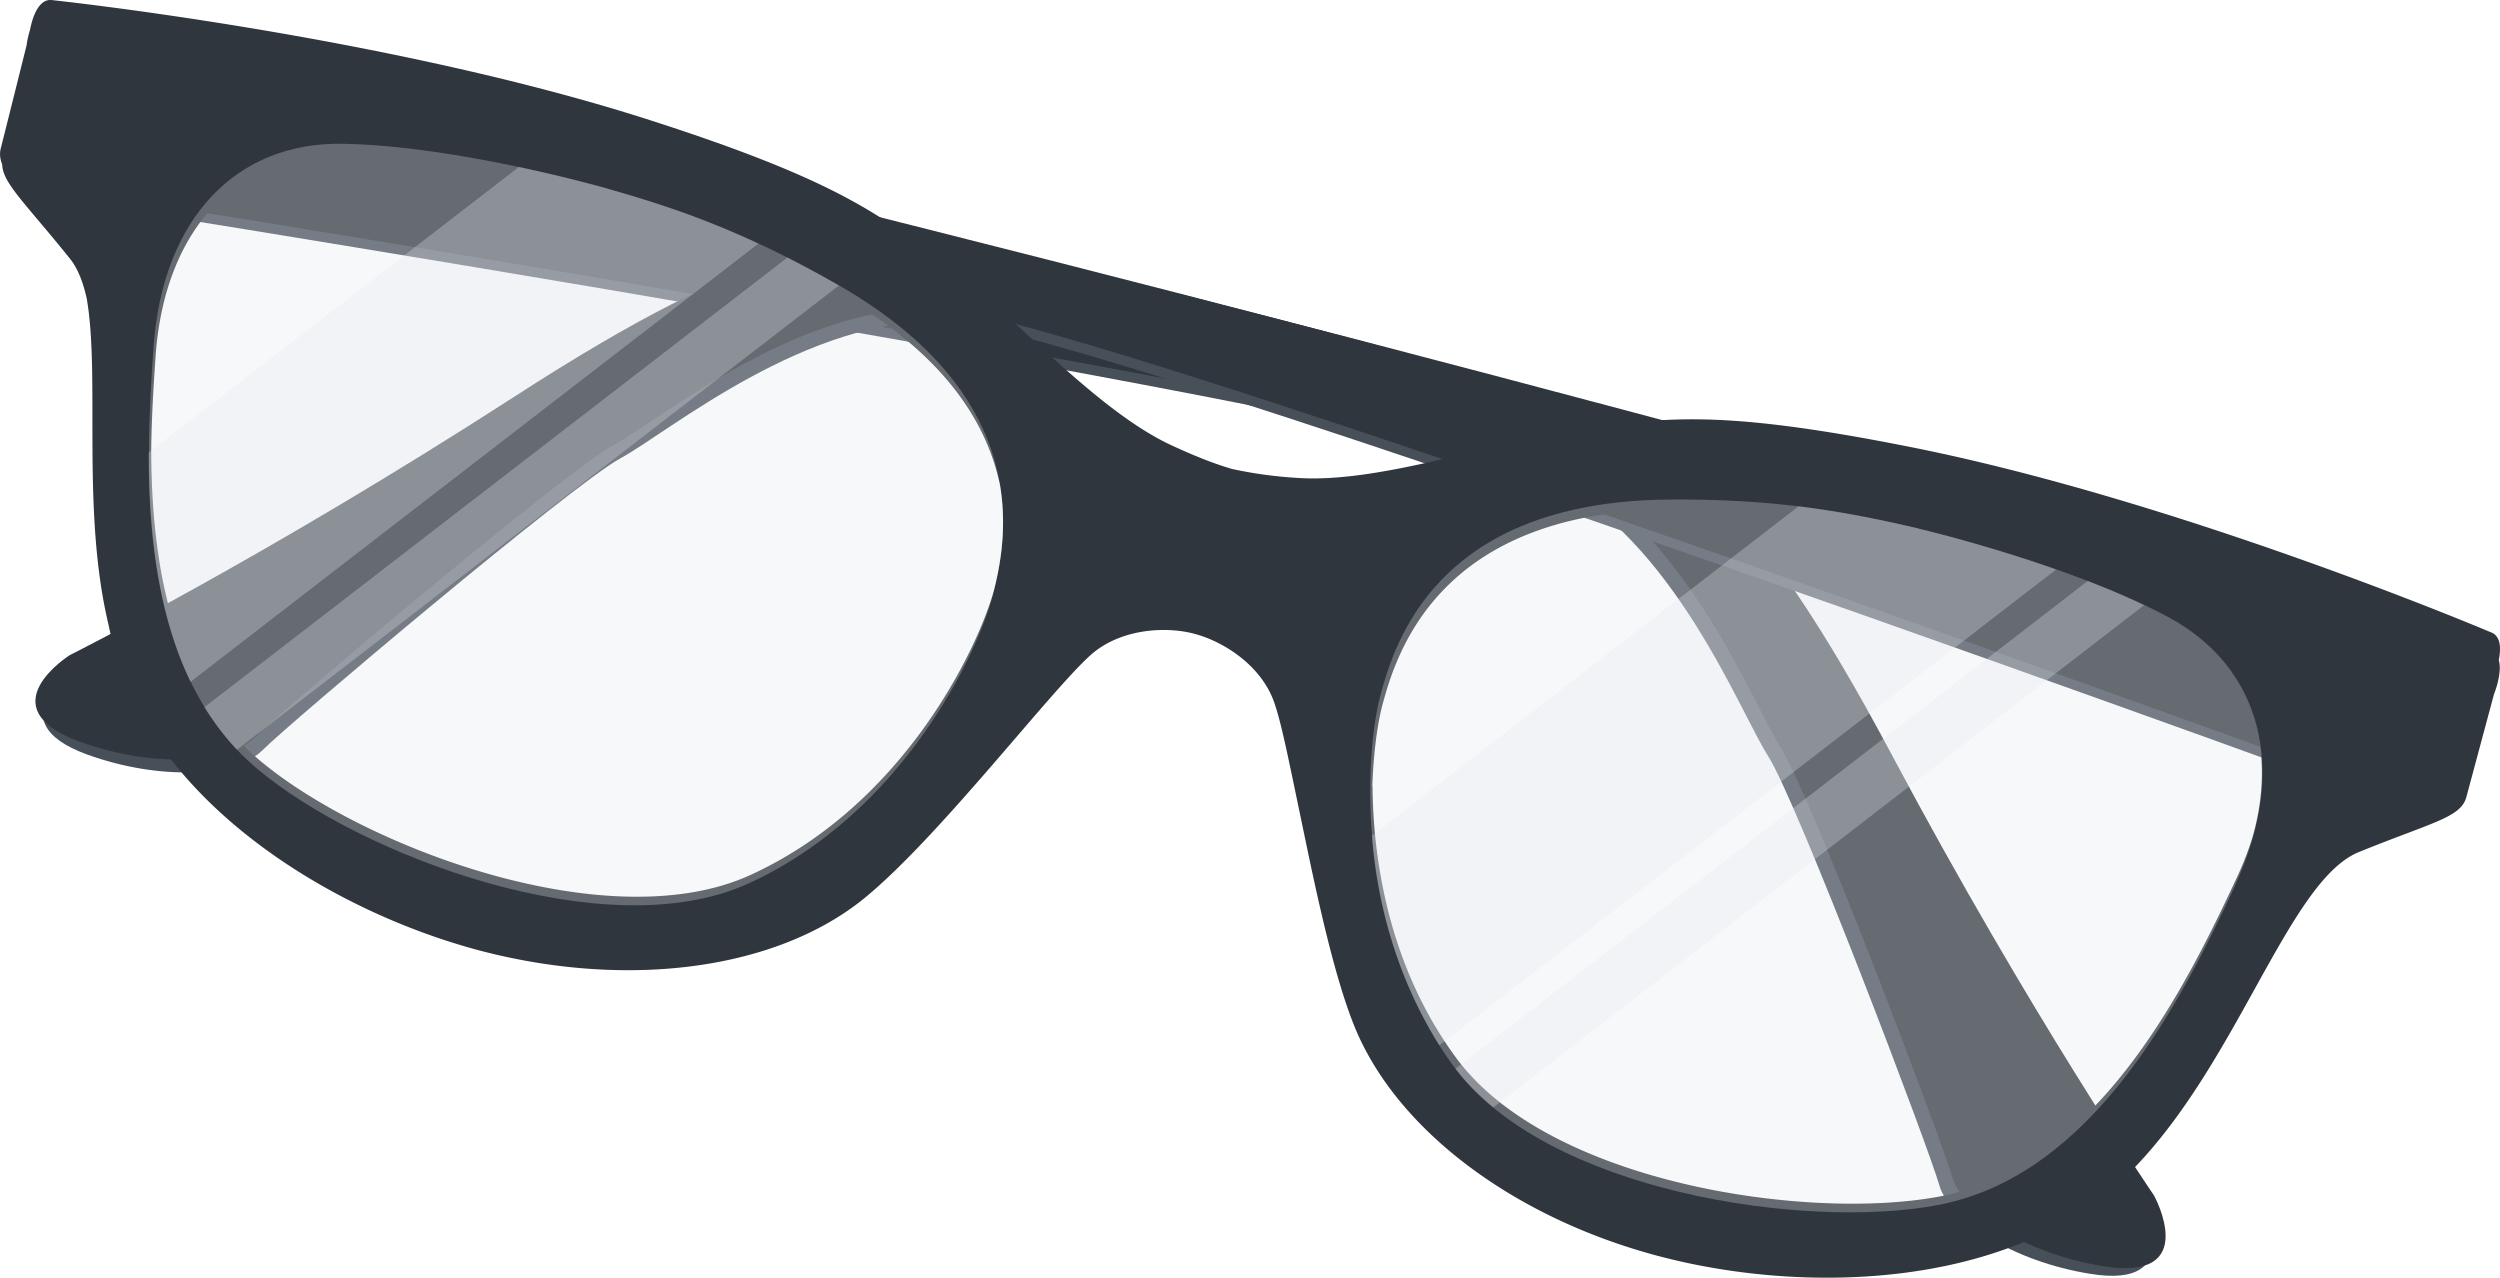
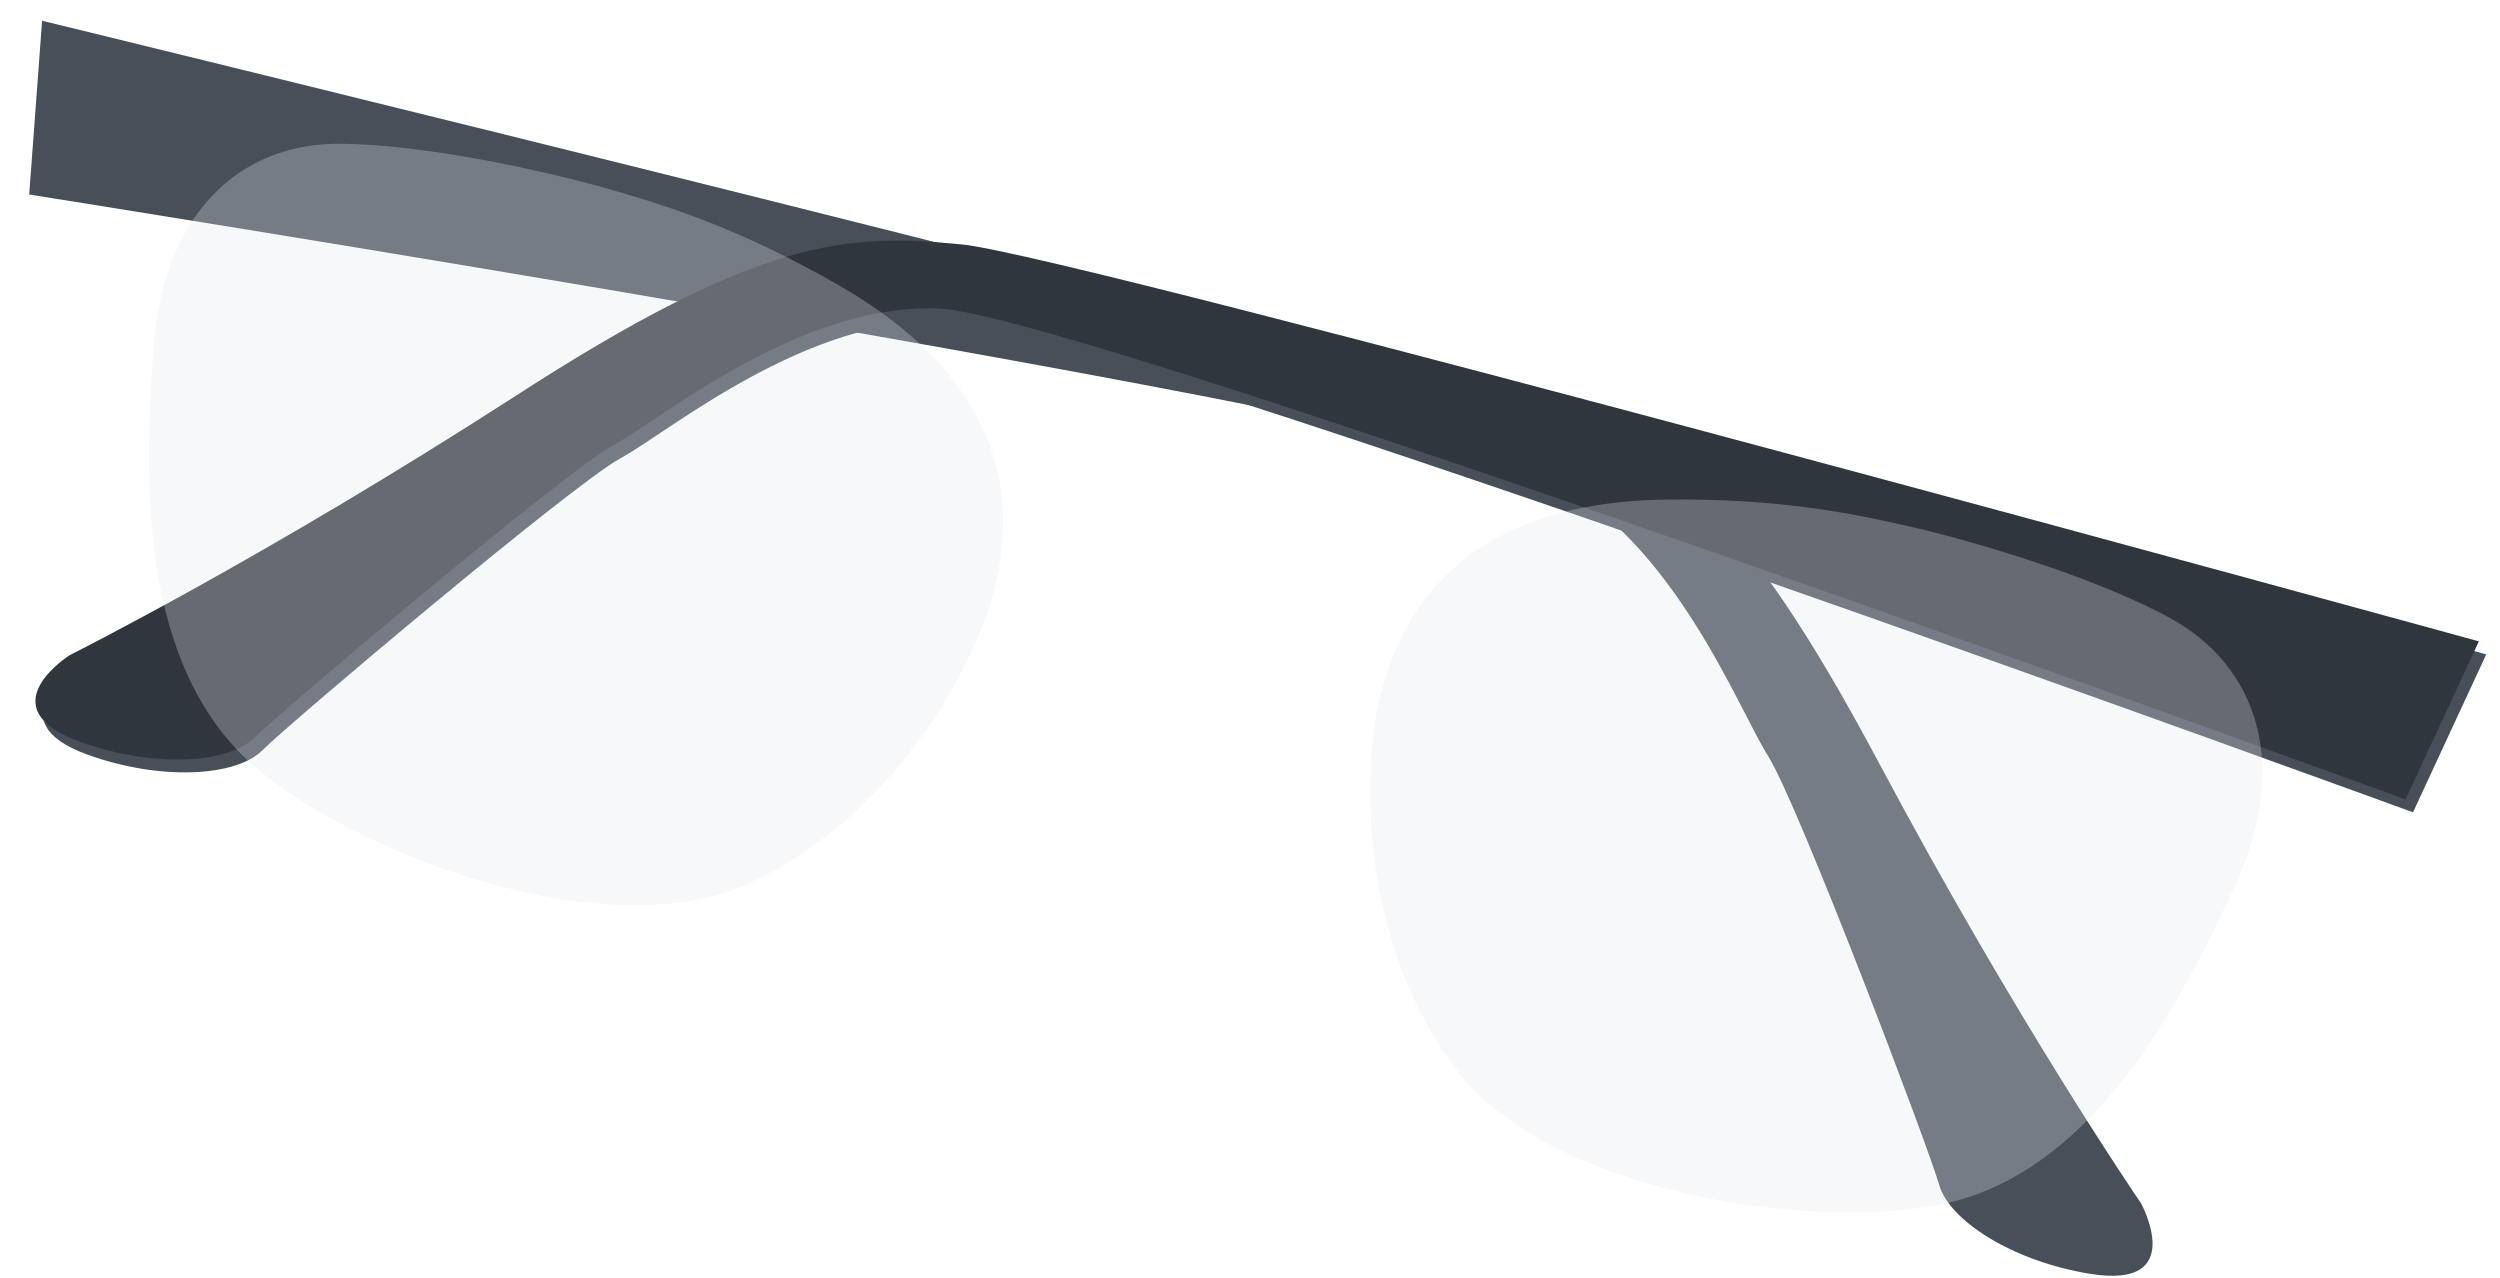
<svg xmlns="http://www.w3.org/2000/svg" version="1.0" width="124.15" height="63.45">
  <path fill="#474F59" d="M2.09 1.03S72.23 18.11 77.5 20.4c5.27 2.28 8.9 4.5 15.8 17.47 6.9 12.96 13.02 21.88 13.02 21.88s2.37 4.3-2.51 3.51c-3.83-.61-7.01-2.64-7.51-4.42-.5-1.78-7.03-19-8.5-21.3-1.46-2.3-4.65-10.68-10.85-13.8-6.2-3.13-75.5-14.08-75.5-14.08l.64-8.63z" />
-   <path fill="#30363D" d="M2.74.65s70.14 17.08 75.41 19.36c5.27 2.29 8.9 4.51 15.8 17.48 6.9 12.96 13.02 21.88 13.02 21.88s2.37 4.3-2.52 3.51c-3.82-.61-7-2.64-7.5-4.42-.5-1.78-7.03-19-8.5-21.3-1.46-2.3-4.65-10.69-10.85-13.8C71.4 20.22 2.1 9.27 2.1 9.27L2.74.65z" />
  <path fill="#474F59" d="M123.48 32.5s-69.6-19.15-75.32-19.71c-5.72-.56-9.98-.39-22.3 7.6C13.52 28.35 3.84 33.17 3.84 33.17s-4.15 2.61.49 4.3c3.65 1.32 7.41 1.1 8.71-.22 1.3-1.31 15.38-13.19 17.77-14.49 2.4-1.3 9.26-7.08 16.2-6.8 6.93.29 72.82 24.38 72.82 24.38l3.64-7.85z" />
  <path fill="#30363D" d="M123.1 31.85S53.5 12.71 47.78 12.14c-5.72-.56-9.98-.38-22.3 7.6C13.14 27.7 3.47 32.53 3.47 32.53s-4.16 2.61.49 4.3c3.64 1.32 7.4 1.1 8.7-.22 1.31-1.3 15.39-13.19 17.78-14.49 2.4-1.3 9.26-7.08 16.2-6.8 6.93.3 72.82 24.38 72.82 24.38l3.64-7.85z" />
-   <path fill="#30363D" d="M117.15 42.31c3.64-1.48 5.06-1.71 5.33-2.73l1.37-5.1s.43-1.05.24-1.7c.1-.52.12-1.13-.32-1.35 0 0-15.43-6.56-28.94-9.24-9.96-1.98-12.54-1.43-17.22-.7-3.68.55-9.27 2.53-13.22 2.24a21 21 0 01-3.2-.44c-.7-.2-1.66-.55-3-1.17-3.6-1.66-7.53-6.1-10.47-8.4-3.74-2.89-5.74-4.63-15.4-7.74C19.22 1.76 2.54 0 2.54 0c-.66-.04-.95.95-1.05 1.49-.13.4-.17.76-.17.76S.3 6.34.04 7.36c-.07.27-.04.53.07.81.02.92 1.15 1.92 3.36 4.67.4.5.66 1.18.84 2 .67 3.9-.27 10.45 1.06 16.1.13.6.27 1.2.46 1.8 2.3 7.37 10.75 12.58 18.13 14.5 7.38 1.9 14.7.88 19.02-2.68 3.72-3.07 9.16-10.22 11.18-12.03 1.43-1.28 3.65-1.45 5.14-1.06 1.49.39 3.35 1.6 3.98 3.42.26.74.54 2 .86 3.53l.74 3.55c.66 3.16 1.43 6.59 2.33 8.87 2.04 5.2 7.94 9.67 15.32 11.58 7.38 1.91 17.3 1.46 22.9-3.87 5.6-5.32 8.13-14.79 11.72-16.24zm-49-3.27c.06-1.74.27-3.13.48-3.95.7-2.65 2.8-9.63 14.18-9.79 5.7-.08 9.35.68 12.55 1.42 0 0 7.42 1.74 12.4 4.4a8.48 8.48 0 014.36 5.28c.33 1.55.27 3.27-.24 5.1-.2.67-.46 1.35-.78 2.04-2.7 5.8-7.03 14.39-14.74 15.87-6.53 1.25-19.45-.63-24.05-6.88-3.26-4.43-4.12-9.62-4.15-13.49zM7.73 17.65c.46-6.38 4.16-10.11 9.38-10.03 5.66.1 13 2.18 13 2.18 3.15.9 6.7 2.02 11.65 4.85 5.29 3.04 7.28 6.48 7.9 9.44.36 2.17 0 4.03-.3 5.22-.76 2.78-4.4 10.62-12.09 14.14-7.05 3.23-19.26-1.4-24.36-5.68-4.43-3.7-5.39-9.9-5.4-15.44.02-1.66.12-3.25.22-4.68z" />
  <path opacity=".3" fill="#E5E8EC" d="M37.15 43.88C30.1 47.1 17.9 42.48 12.8 38.2c-6.02-5.04-5.63-14.65-5.17-21.03.47-6.39 4.15-10.12 9.38-10.03 5.65.09 12.99 2.18 12.99 2.18 3.16.9 6.71 2.01 11.66 4.85 9.87 5.67 8.32 12.78 7.63 15.44-.7 2.67-4.33 10.7-12.13 14.27zM111 43.97c-2.7 5.8-7.04 14.39-14.75 15.87-6.53 1.25-19.46-.63-24.05-6.87-5.08-6.91-4.36-15.7-3.67-18.36.7-2.66 2.78-9.64 14.18-9.8 5.7-.07 9.34.69 12.54 1.43 0 0 7.43 1.74 12.42 4.4 4.6 2.47 6.02 7.52 3.32 13.33z" />
-   <path opacity=".3" fill="#E5E8EC" d="M9.46 33.86l28.2-21.76c-2.98-1.4-5.43-2.14-7.67-2.78 0 0-1.76-.5-4.22-1.03L7.38 22.48c0 3.8.41 7.93 2.08 11.38zM11.77 37.23l29.89-23.05-.01-.01a59.6 59.6 0 00-2.55-1.38L10.15 35.12c.47.75 1 1.46 1.62 2.12zM95.25 26.24a56 56 0 00-5.93-1.1L68.13 41.5a22.92 22.92 0 003.35 10.41l30.63-23.63c-3.63-1.28-6.86-2.03-6.86-2.03zM74.15 55l32.33-24.95c-.9-.43-1.85-.83-2.8-1.2l-31.4 24.22c.53.7 1.16 1.33 1.87 1.92z" />
</svg>